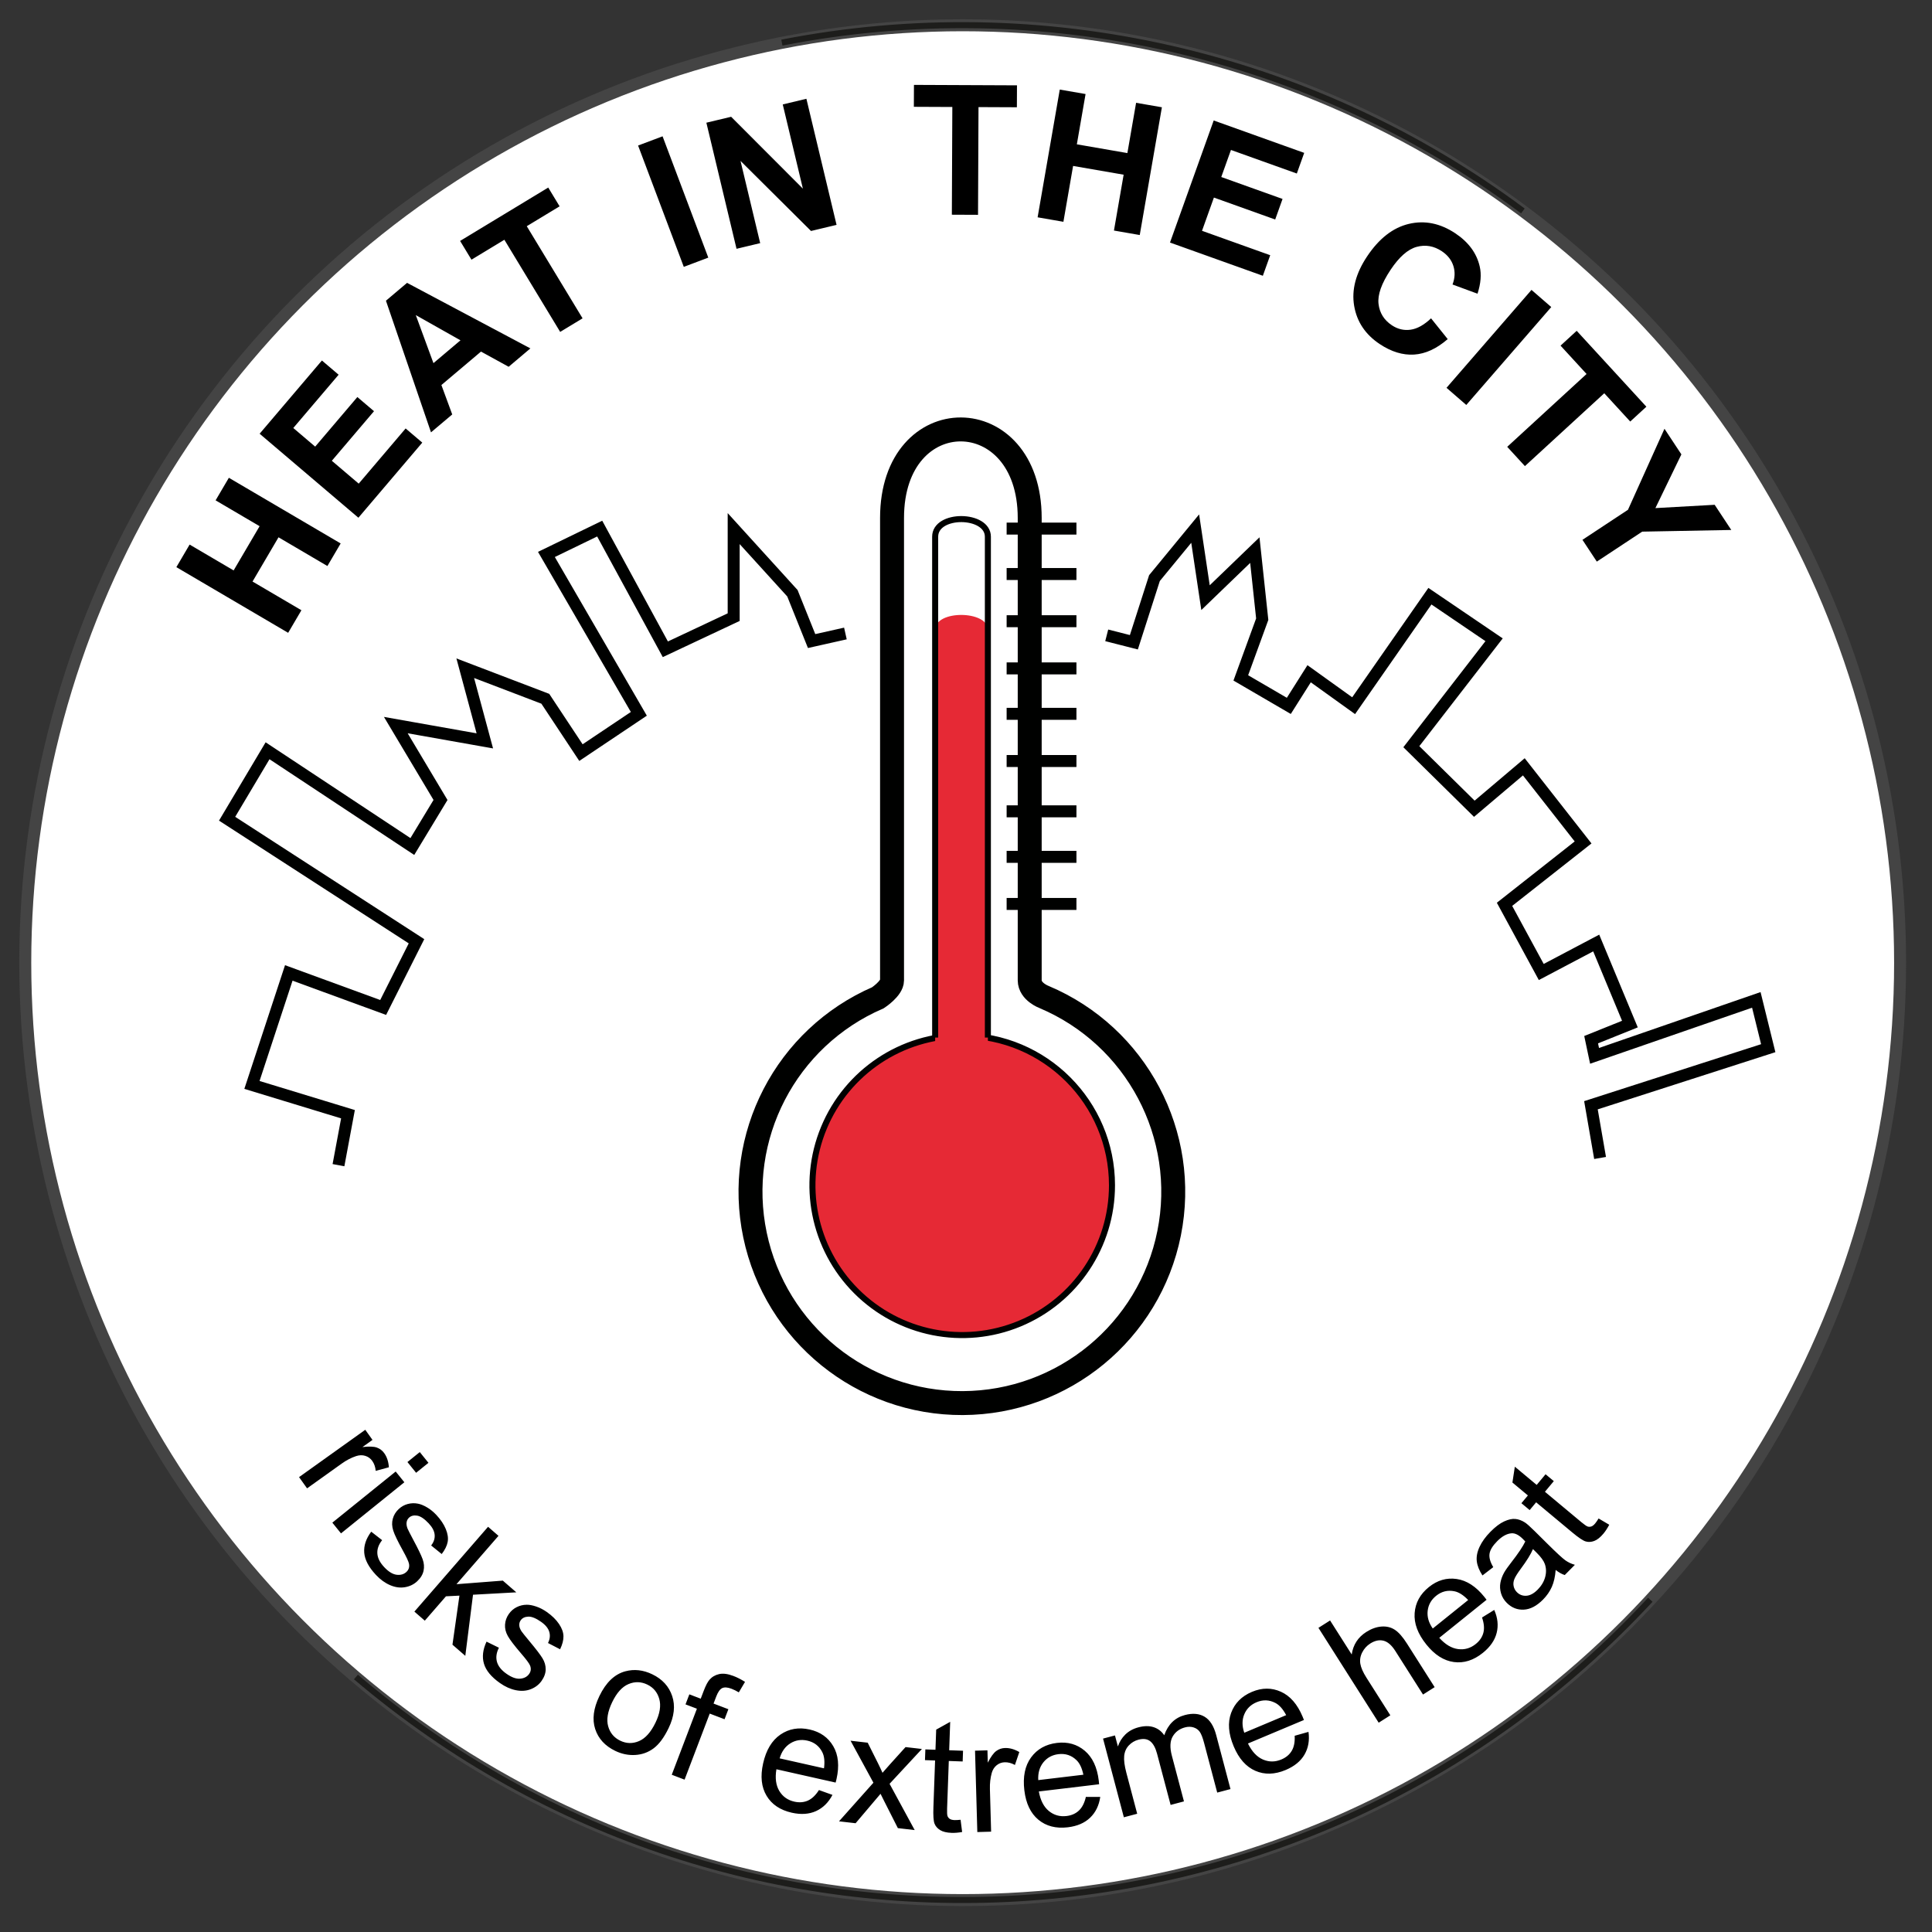
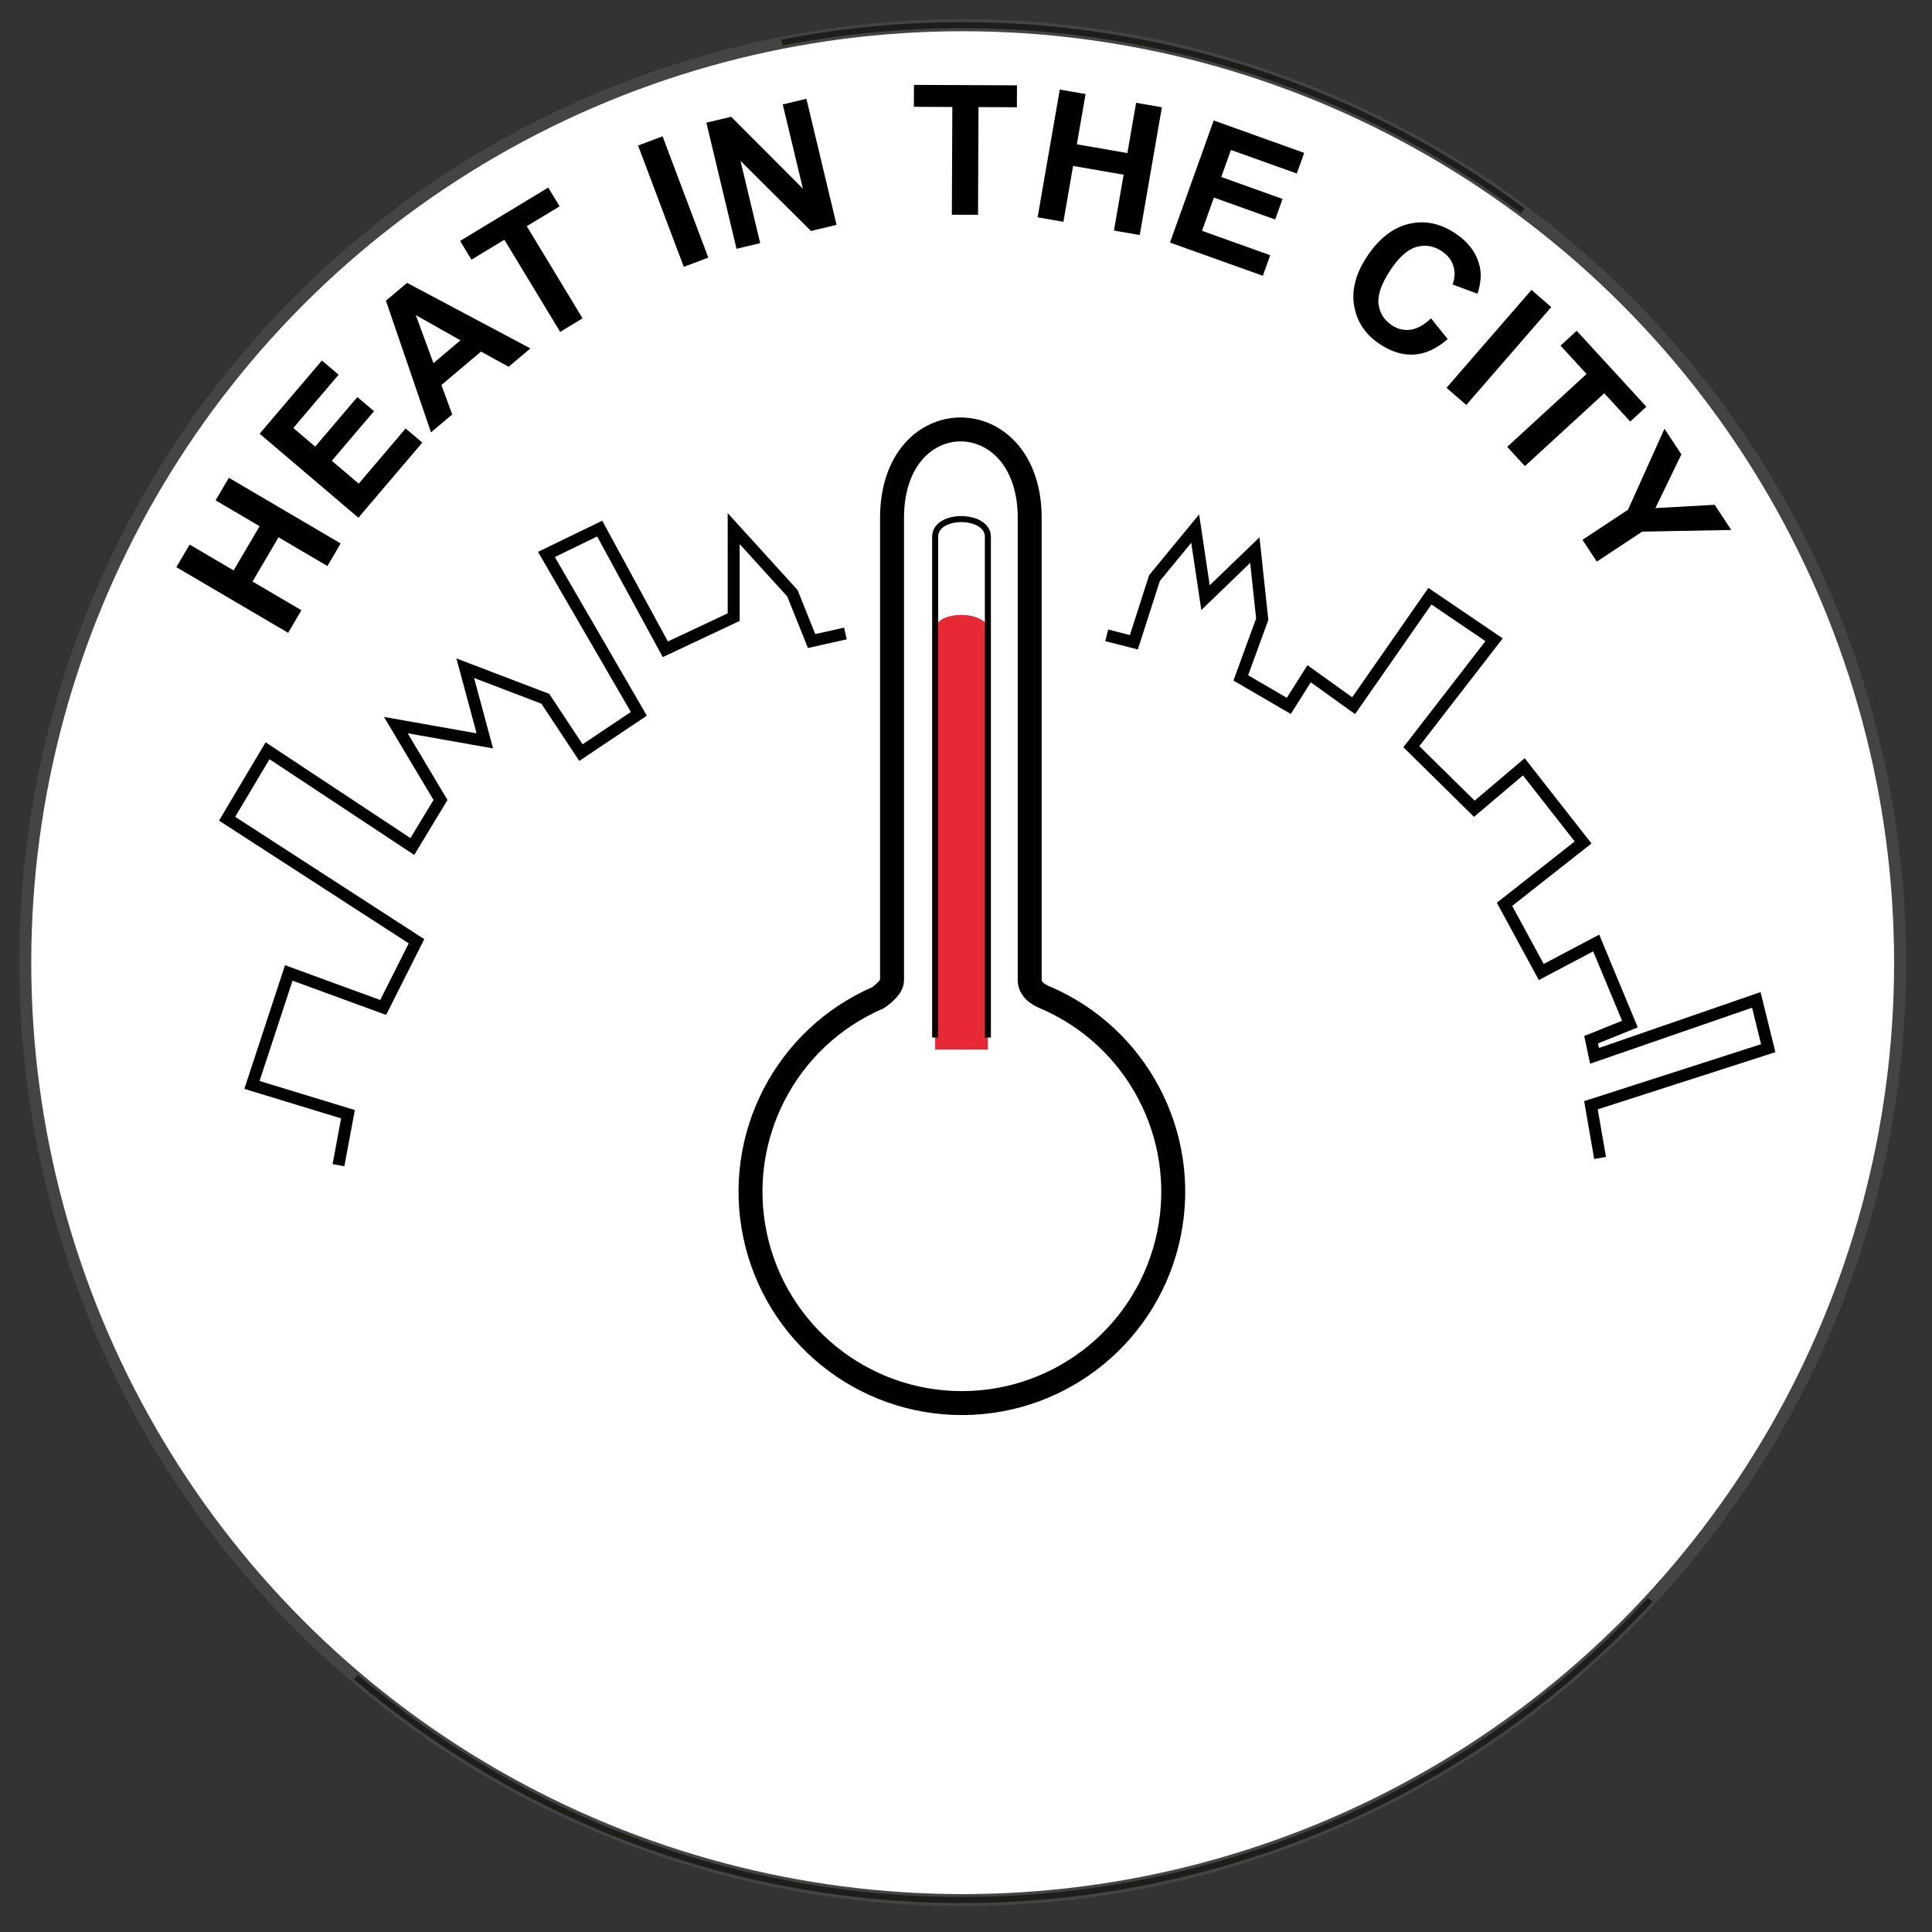
<svg xmlns="http://www.w3.org/2000/svg" width="160" height="160" viewBox="0 0 160 160">
  <rect x="0" y="0" width="160" height="160" fill="#333333" stroke="none" />
  <g fill="none" fill-rule="evenodd" transform="translate(2 -15)">
    <g transform="translate(0 17)">
      <path stroke="#1D1D1B" stroke-width=".5" d="M12.924,103.816 C11.308,99.739 10.084,95.516 9.268,91.206 M14.308,49.132 C16.533,44.238 19.32,39.618 22.612,35.368" />
      <circle cx="77.725" cy="77.725" r="77.633" fill="#FFFFFF" fill-rule="nonzero" stroke="#444444" stroke-width=".992" />
      <path stroke="#1D1D1B" stroke-width=".5" d="M134.672,130.482 C106.42,160.978 59.156,163.8 27.476,136.882 M62.752,1.529 C84.258,-2.675 106.54,2.386 124.119,15.47" />
      <polygon fill="#FFFFFF" fill-rule="nonzero" points="72.441 38.404 88.224 38.404 88.224 72.074 72.441 72.074" />
      <path stroke="#000100" stroke-width="1.983" d="M84.469,80.569 C92.128,83.804 96.454,91.979 94.822,100.131 C93.19,108.282 86.05,114.161 77.736,114.198 C69.423,114.235 62.231,108.42 60.526,100.283 C58.822,92.146 63.076,83.933 70.705,80.631 C70.705,80.631 71.875,79.866 71.875,79.193 L71.875,40.896 C71.875,31.078 83.276,31.162 83.276,40.896 L83.276,79.193 C83.284,80.134 84.469,80.569 84.469,80.569 Z" />
-       <path stroke="#000100" stroke-width=".992" d="M81.365,41.776 L87.146,41.776 M81.365,45.538 L87.146,45.538 M81.365,49.446 L87.146,49.446 M81.365,53.354 L87.146,53.354 M81.365,57.116 L87.146,57.116 M81.365,61.024 L87.146,61.024 M81.365,65.191 L87.146,65.191 M81.365,68.961 L87.146,68.961 M81.365,72.861 L87.146,72.861" />
-       <path fill="#E62935" fill-rule="nonzero" stroke="#000100" stroke-width=".5" d="M90.09,96.154 C90.093,101.172 87.072,105.698 82.437,107.62 C77.801,109.541 72.464,108.481 68.916,104.932 C65.367,101.384 64.307,96.047 66.229,91.412 C68.15,86.776 72.676,83.755 77.694,83.758 C84.538,83.762 90.086,89.31 90.09,96.154 L90.09,96.154 Z" class="circle" />
      <path fill="#E62935" fill-rule="nonzero" d="M75.446,84.926 L75.446,50.153 C75.446,48.493 79.812,48.542 79.812,50.153 L79.812,84.926" class="line" />
      <path stroke="#000100" stroke-width=".5" d="M75.446,83.926 L75.446,42.449 C75.446,40.476 79.812,40.529 79.812,42.449 L79.812,83.926" />
      <path stroke="#000100" stroke-width=".992" d="M26.031,94.495 L26.818,90.274 L18.865,87.849 L21.916,78.574 L29.732,81.434 L32.492,75.951 L16.808,65.803 L20.158,60.175 L32.148,68.105 L34.481,64.251 L30.779,58.049 L38.151,59.356 L36.53,53.338 L43.16,55.869 L46.112,60.328 L50.906,57.116 L43.252,43.917 L47.664,41.776 L53.101,51.771 L58.76,49.109 L58.76,41.776 L63.624,47.129 L65.214,51.09 L68.013,50.463 M89.654,50.616 L91.902,51.189 L93.608,45.875 L96.98,41.776 L97.836,47.496 L101.92,43.558 L102.532,49.278 L100.758,54.141 L104.734,56.458 L106.416,53.797 L110.102,56.443 L116.419,47.374 L121.734,50.983 L114.882,59.838 L120.097,64.977 L124.196,61.505 L129.105,67.768 L122.598,72.892 L125.641,78.497 L130.191,76.096 L132.982,82.81 L129.771,84.102 L130.054,85.441 L143.451,80.806 L144.438,84.806 L129.755,89.532 L130.512,93.898" />
    </g>
    <path fill="#000000" fill-rule="nonzero" d="M111.123,102.168 L110.354,106.799 L106.163,106.103 L106.933,101.471 L104.794,101.116 L103.035,111.708 L105.173,112.064 L105.866,107.895 L110.056,108.591 L109.364,112.76 L111.503,113.115 L113.262,102.523 L111.123,102.168 Z M94.576,97.798 L93.975,99.505 L99.634,101.495 L98.664,104.252 L93.579,102.463 L92.979,104.17 L98.064,105.959 L97.274,108.204 L91.809,106.281 L91.206,107.995 L98.716,110.637 L102.279,100.508 L94.576,97.798 Z M91.508,96.319 L89.556,98.029 L85.795,95.96 L86.149,93.371 L84.083,92.235 L82.675,103.715 L84.683,104.819 L93.523,97.428 L91.508,96.319 Z M85.533,97.881 L88.1,99.293 L84.909,102.085 L85.533,97.881 Z M80.21,89.093 L74.743,96.142 L72.231,94.194 L71.118,95.629 L77.86,100.859 L78.973,99.424 L76.456,97.471 L81.923,90.422 L80.21,89.093 Z M71.785,81.175 L63.762,88.31 L65.202,89.93 L73.226,82.795 L71.785,81.175 Z M69.125,77.593 L63.351,81.554 L66.676,74.024 L65.446,72.23 L56.592,78.304 L57.731,79.965 L63.644,75.909 L60.217,83.589 L61.41,85.328 L70.264,79.254 L69.125,77.593 Z M60.47,61.591 L52.127,64.751 L51.001,61.779 L49.303,62.422 L52.326,70.401 L54.024,69.758 L52.895,66.778 L61.238,63.618 L60.47,61.591 Z M58.475,54.783 L53.869,55.692 L53.046,51.524 L57.652,50.615 L57.233,48.488 L46.698,50.567 L47.118,52.694 L51.264,51.876 L52.086,56.043 L47.94,56.861 L48.36,58.988 L58.894,56.91 L58.475,54.783 Z M56.73,37.761 L54.921,37.802 L55.058,43.799 L52.136,43.866 L52.013,38.477 L50.205,38.518 L50.328,43.907 L47.948,43.961 L47.816,38.169 L46,38.211 L46.181,46.17 L56.916,45.926 L56.73,37.761 Z M58.54,26.701 C58.793,25.576 58.724,24.586 58.334,23.73 C57.943,22.874 57.212,22.16 56.139,21.589 L56.139,21.589 L55.028,23.493 C55.755,23.842 56.252,24.259 56.518,24.744 C56.784,25.23 56.854,25.753 56.728,26.316 C56.556,27.078 56.136,27.634 55.467,27.984 C54.797,28.334 53.801,28.36 52.476,28.062 C51.228,27.781 50.38,27.337 49.931,26.728 C49.483,26.119 49.346,25.426 49.52,24.65 C49.647,24.088 49.911,23.645 50.314,23.323 C50.717,23.001 51.204,22.839 51.775,22.837 L51.775,22.837 L51.745,20.631 C50.853,20.68 50.13,20.893 49.575,21.269 C48.637,21.899 48.025,22.854 47.736,24.136 C47.406,25.603 47.623,26.896 48.385,28.013 C49.147,29.13 50.4,29.885 52.143,30.277 C53.792,30.648 55.192,30.492 56.344,29.81 C57.495,29.128 58.228,28.092 58.54,26.701 Z M60.68,18.198 L50.588,14.534 L49.848,16.571 L59.941,20.236 L60.68,18.198 Z M63.668,11.85 L55.68,7.877 L57.096,5.031 L55.47,4.222 L51.67,11.862 L53.296,12.671 L54.715,9.818 L62.702,13.791 L63.668,11.85 Z M68.917,3.457 L65.253,0.837 L62.48,-6 L61.027,-3.968 L63.042,0.516 L58.117,0.101 L56.639,2.168 L63.985,2.586 L67.66,5.214 L68.917,3.457 Z" transform="rotate(111 79.63 53.557)" />
-     <path fill="#000000" fill-rule="nonzero" d="M49.016,187.551 L48.613,184.044 C48.558,183.565 48.571,183.116 48.65,182.698 C48.704,182.424 48.821,182.201 49.001,182.029 C49.182,181.857 49.396,181.756 49.644,181.728 C49.922,181.696 50.209,181.746 50.505,181.878 L50.505,181.878 L50.775,180.78 C50.352,180.582 49.949,180.505 49.566,180.549 C49.301,180.579 49.067,180.683 48.864,180.859 C48.661,181.036 48.456,181.377 48.25,181.882 L48.25,181.882 L48.133,180.867 L47.111,180.984 L47.881,187.681 L49.016,187.551 Z M52.266,179.029 L52.04,177.734 L50.914,177.931 L51.14,179.225 L52.266,179.029 Z M53.64,186.901 L52.481,180.261 L51.355,180.457 L52.515,187.098 L53.64,186.901 Z M58.056,186.036 C58.568,185.907 59.005,185.701 59.366,185.42 C59.727,185.139 59.974,184.808 60.107,184.427 C60.24,184.047 60.26,183.672 60.167,183.303 C60.072,182.925 59.903,182.632 59.663,182.422 C59.422,182.212 59.13,182.08 58.787,182.025 C58.443,181.97 57.853,181.936 57.017,181.925 C56.438,181.914 56.088,181.902 55.967,181.889 C55.754,181.86 55.588,181.797 55.467,181.701 C55.348,181.609 55.27,181.491 55.234,181.348 C55.177,181.122 55.236,180.898 55.411,180.675 C55.586,180.451 55.927,180.276 56.436,180.147 C56.867,180.038 57.224,180.048 57.508,180.177 C57.791,180.306 58,180.533 58.135,180.857 L58.135,180.857 L59.18,180.436 C59.004,180.031 58.791,179.725 58.543,179.52 C58.295,179.314 57.958,179.186 57.533,179.137 C57.108,179.087 56.639,179.127 56.126,179.256 C55.786,179.342 55.478,179.467 55.202,179.631 C54.927,179.794 54.72,179.961 54.58,180.132 C54.391,180.354 54.262,180.606 54.191,180.888 C54.121,181.17 54.122,181.456 54.196,181.748 C54.277,182.068 54.431,182.34 54.66,182.563 C54.889,182.787 55.18,182.934 55.531,183.004 C55.883,183.075 56.491,183.11 57.355,183.11 C57.997,183.109 58.406,183.139 58.582,183.199 C58.836,183.288 58.995,183.457 59.058,183.707 C59.128,183.986 59.067,184.261 58.873,184.53 C58.679,184.799 58.328,184.998 57.819,185.127 C57.315,185.254 56.892,185.237 56.552,185.074 C56.212,184.911 55.956,184.618 55.783,184.195 L55.783,184.195 L54.731,184.644 C55.029,185.306 55.446,185.757 55.98,185.998 C56.514,186.238 57.206,186.251 58.056,186.036 Z M63.327,184.336 L62.412,181.825 L62.904,180.822 L66.177,183.297 L67.501,182.815 L63.384,179.802 L64.949,176.57 L63.559,177.077 L61.957,180.579 L60.141,175.593 L59.067,175.984 L62.253,184.727 L63.327,184.336 Z M70.862,181.398 C71.338,181.168 71.724,180.878 72.021,180.53 C72.318,180.181 72.493,179.807 72.546,179.408 C72.599,179.008 72.543,178.637 72.377,178.294 C72.207,177.944 71.983,177.69 71.705,177.534 C71.427,177.377 71.114,177.306 70.767,177.322 C70.419,177.337 69.835,177.424 69.013,177.582 C68.444,177.689 68.099,177.748 67.978,177.759 C67.764,177.774 67.588,177.746 67.451,177.676 C67.315,177.61 67.215,177.51 67.151,177.377 C67.049,177.168 67.061,176.936 67.188,176.682 C67.314,176.428 67.613,176.187 68.085,175.958 C68.485,175.764 68.837,175.702 69.141,175.771 C69.445,175.84 69.695,176.02 69.892,176.31 L69.892,176.31 L70.831,175.686 C70.576,175.325 70.307,175.069 70.022,174.918 C69.737,174.766 69.381,174.709 68.955,174.747 C68.529,174.784 68.078,174.918 67.601,175.148 C67.285,175.302 67.009,175.486 66.773,175.702 C66.536,175.917 66.367,176.123 66.264,176.318 C66.124,176.574 66.049,176.847 66.036,177.137 C66.024,177.428 66.084,177.708 66.215,177.979 C66.359,178.276 66.565,178.511 66.835,178.683 C67.104,178.856 67.418,178.941 67.777,178.939 C68.136,178.937 68.738,178.849 69.584,178.674 C70.212,178.543 70.619,178.49 70.804,178.513 C71.071,178.549 71.26,178.682 71.373,178.915 C71.498,179.174 71.493,179.455 71.358,179.758 C71.223,180.061 70.919,180.327 70.446,180.555 C69.978,180.782 69.561,180.85 69.195,180.76 C68.829,180.669 68.518,180.434 68.264,180.054 L68.264,180.054 L67.325,180.707 C67.751,181.295 68.25,181.653 68.821,181.78 C69.393,181.907 70.073,181.78 70.862,181.398 Z M80.412,175.765 C80.892,175.425 81.256,174.999 81.503,174.488 C81.75,173.976 81.836,173.442 81.761,172.886 C81.686,172.329 81.398,171.697 80.897,170.989 C80.278,170.115 79.554,169.6 78.723,169.445 C77.892,169.289 77.098,169.478 76.342,170.014 C75.661,170.495 75.229,171.108 75.044,171.85 C74.825,172.741 75.075,173.697 75.797,174.716 C76.454,175.645 77.195,176.188 78.02,176.346 C78.844,176.504 79.642,176.31 80.412,175.765 Z M79.869,174.998 C79.403,175.328 78.892,175.427 78.337,175.294 C77.781,175.161 77.254,174.742 76.755,174.037 C76.256,173.333 76.037,172.697 76.098,172.131 C76.158,171.564 76.422,171.116 76.888,170.786 C77.347,170.461 77.856,170.364 78.413,170.496 C78.97,170.628 79.49,171.034 79.971,171.714 C80.482,172.436 80.709,173.082 80.651,173.652 C80.593,174.222 80.332,174.671 79.869,174.998 Z M85.272,171.903 L81.498,167.429 L82.502,166.582 L81.929,165.903 L80.925,166.75 L80.524,166.275 C80.262,165.964 80.138,165.706 80.153,165.5 C80.167,165.294 80.307,165.079 80.572,164.855 C80.734,164.719 80.919,164.59 81.127,164.47 L81.127,164.47 L80.616,163.598 C80.269,163.79 79.973,163.991 79.727,164.198 C79.345,164.52 79.108,164.841 79.015,165.16 C78.921,165.479 78.928,165.788 79.035,166.085 C79.116,166.305 79.302,166.588 79.594,166.934 L79.594,166.934 L80.056,167.483 L79.285,168.133 L79.858,168.813 L80.629,168.162 L84.403,172.635 L85.272,171.903 Z M91.971,165.465 C92.491,164.88 92.776,164.273 92.827,163.644 C92.877,163.014 92.706,162.401 92.315,161.803 L92.315,161.803 L91.421,162.588 C91.666,163.038 91.772,163.447 91.74,163.815 C91.707,164.182 91.551,164.523 91.273,164.836 C90.899,165.256 90.44,165.476 89.895,165.496 C89.351,165.515 88.788,165.295 88.207,164.834 L88.207,164.834 L91.549,161.079 C91.451,160.986 91.376,160.916 91.326,160.871 C90.494,160.132 89.659,159.771 88.821,159.79 C87.983,159.809 87.264,160.155 86.665,160.828 C86.046,161.523 85.776,162.297 85.856,163.15 C85.936,164.003 86.399,164.806 87.246,165.56 C88.065,166.289 88.893,166.639 89.731,166.611 C90.568,166.584 91.315,166.201 91.971,165.465 Z M90.05,161.35 L87.547,164.162 C87.133,163.743 86.914,163.283 86.889,162.782 C86.864,162.281 87.026,161.835 87.375,161.443 C87.761,161.01 88.239,160.804 88.809,160.825 C89.179,160.836 89.592,161.011 90.05,161.35 L90.05,161.35 Z M95.296,161.265 L94.165,158.277 L94.838,158.307 L97.347,158.401 L98.164,157.26 L93.804,157.222 L92.579,153.481 L91.785,154.59 L92.419,156.442 C92.503,156.695 92.605,156.978 92.723,157.292 C92.489,157.27 92.193,157.251 91.836,157.234 L91.836,157.234 L89.948,157.155 L89.117,158.317 L93.076,158.348 L94.491,162.391 L95.296,161.265 Z M99.851,154.693 C99.982,154.476 100.101,154.212 100.209,153.901 L100.209,153.901 L99.259,153.522 C99.178,153.715 99.104,153.866 99.039,153.975 C98.951,154.12 98.861,154.217 98.767,154.267 C98.673,154.316 98.575,154.334 98.475,154.321 C98.374,154.307 98.185,154.216 97.905,154.048 L97.905,154.048 L94.528,152.015 L95.121,151.031 L94.359,150.573 L93.767,151.557 L91.749,150.343 L91.751,151.67 L93.181,152.531 L92.749,153.248 L93.51,153.707 L93.942,152.989 L97.265,154.989 C97.852,155.343 98.262,155.535 98.493,155.565 C98.724,155.596 98.954,155.547 99.185,155.419 C99.415,155.29 99.637,155.049 99.851,154.693 Z M101.347,151.788 L98.214,150.165 C97.785,149.943 97.42,149.682 97.117,149.383 C96.92,149.185 96.8,148.963 96.758,148.717 C96.716,148.472 96.752,148.238 96.867,148.016 C96.996,147.768 97.197,147.558 97.472,147.386 L97.472,147.386 L96.712,146.549 C96.311,146.789 96.022,147.081 95.845,147.423 C95.723,147.659 95.678,147.911 95.711,148.179 C95.744,148.446 95.912,148.806 96.216,149.259 L96.216,149.259 L95.309,148.789 L94.836,149.702 L100.822,152.803 L101.347,151.788 Z M104.111,146.056 C104.406,145.331 104.473,144.664 104.31,144.054 C104.148,143.444 103.782,142.922 103.214,142.489 L103.214,142.489 L102.633,143.528 C103.014,143.87 103.251,144.22 103.342,144.578 C103.434,144.935 103.401,145.308 103.243,145.696 C103.031,146.217 102.671,146.578 102.165,146.778 C101.658,146.978 101.054,146.958 100.352,146.718 L100.352,146.718 L102.25,142.062 C102.126,142.007 102.033,141.967 101.97,141.941 C100.94,141.521 100.032,141.46 99.248,141.757 C98.465,142.055 97.902,142.621 97.562,143.455 C97.211,144.317 97.215,145.137 97.574,145.914 C97.934,146.691 98.639,147.294 99.689,147.722 C100.704,148.136 101.601,148.19 102.382,147.884 C103.162,147.579 103.738,146.969 104.111,146.056 Z M100.927,142.819 L99.506,146.304 C98.976,146.047 98.615,145.686 98.425,145.223 C98.235,144.759 98.239,144.284 98.437,143.798 C98.656,143.261 99.038,142.907 99.583,142.737 C99.935,142.624 100.383,142.651 100.927,142.819 L100.927,142.819 Z M105.915,140.488 L102.524,139.631 C101.929,139.481 101.489,139.307 101.203,139.108 C100.917,138.909 100.726,138.656 100.629,138.35 C100.531,138.044 100.522,137.735 100.601,137.423 C100.705,137.013 100.902,136.749 101.194,136.631 C101.486,136.512 101.878,136.515 102.37,136.64 L102.37,136.64 L106.617,137.713 L106.897,136.605 L103.1,135.646 C102.427,135.475 101.976,135.2 101.747,134.819 C101.518,134.438 101.462,134.018 101.578,133.559 C101.642,133.304 101.757,133.098 101.924,132.939 C102.091,132.78 102.281,132.69 102.494,132.667 C102.707,132.645 103.035,132.689 103.478,132.801 L103.478,132.801 L107.595,133.842 L107.873,132.74 L103.387,131.607 C102.64,131.418 102.043,131.452 101.596,131.71 C101.149,131.968 100.844,132.422 100.68,133.07 C100.47,133.899 100.682,134.668 101.314,135.378 C100.921,135.414 100.585,135.561 100.306,135.82 C100.026,136.079 99.825,136.451 99.703,136.935 C99.593,137.37 99.593,137.782 99.701,138.172 C99.81,138.561 99.999,138.899 100.267,139.185 L100.267,139.185 L99.35,138.954 L99.1,139.944 L105.635,141.596 L105.915,140.488 Z M108.706,127.975 C108.79,127.197 108.671,126.537 108.347,125.995 C108.023,125.453 107.528,125.052 106.862,124.793 L106.862,124.793 L106.589,125.951 C107.05,126.175 107.374,126.447 107.56,126.765 C107.747,127.083 107.818,127.451 107.772,127.867 C107.711,128.427 107.465,128.872 107.033,129.204 C106.601,129.536 106.015,129.683 105.274,129.645 L105.274,129.645 L105.818,124.647 C105.684,124.628 105.583,124.615 105.516,124.608 C104.41,124.487 103.52,124.678 102.849,125.179 C102.177,125.681 101.792,126.379 101.694,127.275 C101.593,128.201 101.823,128.988 102.382,129.636 C102.942,130.285 103.785,130.67 104.912,130.793 C106.002,130.912 106.88,130.717 107.546,130.208 C108.212,129.7 108.599,128.956 108.706,127.975 Z M104.754,125.738 L104.347,129.48 C103.766,129.378 103.32,129.131 103.01,128.737 C102.7,128.344 102.573,127.886 102.63,127.365 C102.692,126.788 102.962,126.343 103.439,126.029 C103.747,125.824 104.185,125.727 104.754,125.738 L104.754,125.738 Z M108.948,118.2 L105.266,118.42 C104.738,118.452 104.321,118.413 104.013,118.305 C103.706,118.196 103.455,117.998 103.262,117.71 C103.069,117.423 102.962,117.11 102.942,116.772 C102.915,116.32 103.024,115.963 103.269,115.7 C103.514,115.438 103.922,115.289 104.492,115.255 L104.492,115.255 L108.756,115 L108.688,113.86 L104.424,114.115 C103.765,114.154 103.267,114.263 102.93,114.443 C102.593,114.622 102.337,114.901 102.163,115.28 C101.989,115.659 101.916,116.098 101.946,116.597 C101.995,117.408 102.343,118.061 102.992,118.556 L102.992,118.556 L99.659,118.756 L99.727,119.896 L109.016,119.341 L108.948,118.2 Z M108.139,108.993 C108.005,108.221 107.708,107.62 107.247,107.189 C106.786,106.757 106.199,106.509 105.488,106.443 L105.488,106.443 L105.545,107.631 C106.05,107.72 106.436,107.891 106.704,108.146 C106.971,108.4 107.14,108.734 107.212,109.147 C107.308,109.701 107.194,110.198 106.87,110.636 C106.547,111.074 106.024,111.377 105.301,111.545 L105.301,111.545 L104.444,106.591 C104.31,106.61 104.21,106.625 104.143,106.637 C103.046,106.826 102.244,107.255 101.737,107.923 C101.23,108.59 101.053,109.368 101.207,110.256 C101.365,111.173 101.803,111.867 102.52,112.335 C103.236,112.804 104.153,112.942 105.271,112.748 C106.351,112.562 107.141,112.132 107.641,111.459 C108.141,110.786 108.307,109.964 108.139,108.993 Z M103.723,107.933 L104.365,111.642 C103.778,111.705 103.282,111.59 102.875,111.298 C102.468,111.005 102.22,110.601 102.13,110.083 C102.031,109.512 102.168,109.01 102.539,108.576 C102.778,108.294 103.173,108.08 103.723,107.933 L103.723,107.933 Z M106.697,102.496 C106.571,102.065 106.382,101.683 106.131,101.348 C105.879,101.014 105.521,100.694 105.057,100.389 C105.352,100.267 105.597,100.117 105.791,99.936 L105.791,99.936 L105.457,98.791 C105.25,99.001 105.018,99.169 104.761,99.295 C104.505,99.42 103.867,99.632 102.847,99.929 L102.847,99.929 L101.384,100.356 C100.897,100.498 100.565,100.615 100.389,100.706 C100.107,100.859 99.892,101.045 99.742,101.265 C99.592,101.485 99.503,101.787 99.474,102.17 C99.444,102.553 99.51,103.021 99.672,103.574 C99.834,104.13 100.053,104.597 100.329,104.975 C100.604,105.353 100.916,105.613 101.263,105.754 C101.611,105.895 102.028,105.947 102.516,105.911 L102.516,105.911 L102.349,104.796 C101.856,104.812 101.483,104.723 101.23,104.53 C100.978,104.337 100.776,103.983 100.626,103.467 C100.465,102.915 100.467,102.462 100.633,102.109 C100.755,101.849 101.04,101.653 101.487,101.523 C101.527,101.511 101.624,101.485 101.775,101.446 C102.043,101.821 102.36,102.437 102.724,103.291 C102.903,103.711 103.053,104.02 103.173,104.218 C103.339,104.487 103.536,104.715 103.762,104.903 C103.989,105.09 104.254,105.217 104.558,105.285 C104.862,105.353 105.173,105.341 105.49,105.248 C106.03,105.091 106.418,104.77 106.654,104.287 C106.89,103.804 106.904,103.207 106.697,102.496 Z M105.761,102.484 C105.886,102.911 105.883,103.263 105.752,103.542 C105.622,103.82 105.41,104.002 105.118,104.087 C104.927,104.143 104.739,104.143 104.553,104.087 C104.367,104.031 104.206,103.921 104.07,103.758 C103.934,103.595 103.768,103.297 103.571,102.865 C103.225,102.102 102.913,101.546 102.634,101.195 L102.634,101.195 L103.036,101.078 C103.52,100.936 103.903,100.889 104.185,100.934 C104.551,100.995 104.874,101.163 105.155,101.438 C105.436,101.713 105.638,102.062 105.761,102.484 Z M104.341,95.461 C104.249,95.225 104.114,94.969 103.935,94.693 L103.935,94.693 L103.053,95.212 C103.156,95.394 103.23,95.545 103.276,95.663 C103.337,95.821 103.358,95.952 103.34,96.057 C103.321,96.162 103.276,96.25 103.204,96.321 C103.131,96.392 102.943,96.486 102.64,96.604 L102.64,96.604 L98.964,98.028 L98.549,96.957 L97.72,97.278 L98.135,98.349 L95.939,99.2 L96.989,100.012 L98.546,99.409 L98.848,100.19 L99.677,99.869 L99.374,99.088 L102.991,97.686 C103.63,97.439 104.033,97.233 104.198,97.069 C104.364,96.905 104.466,96.693 104.506,96.432 C104.546,96.172 104.491,95.848 104.341,95.461 Z" transform="rotate(61 78.064 141.187)" />
  </g>
</svg>